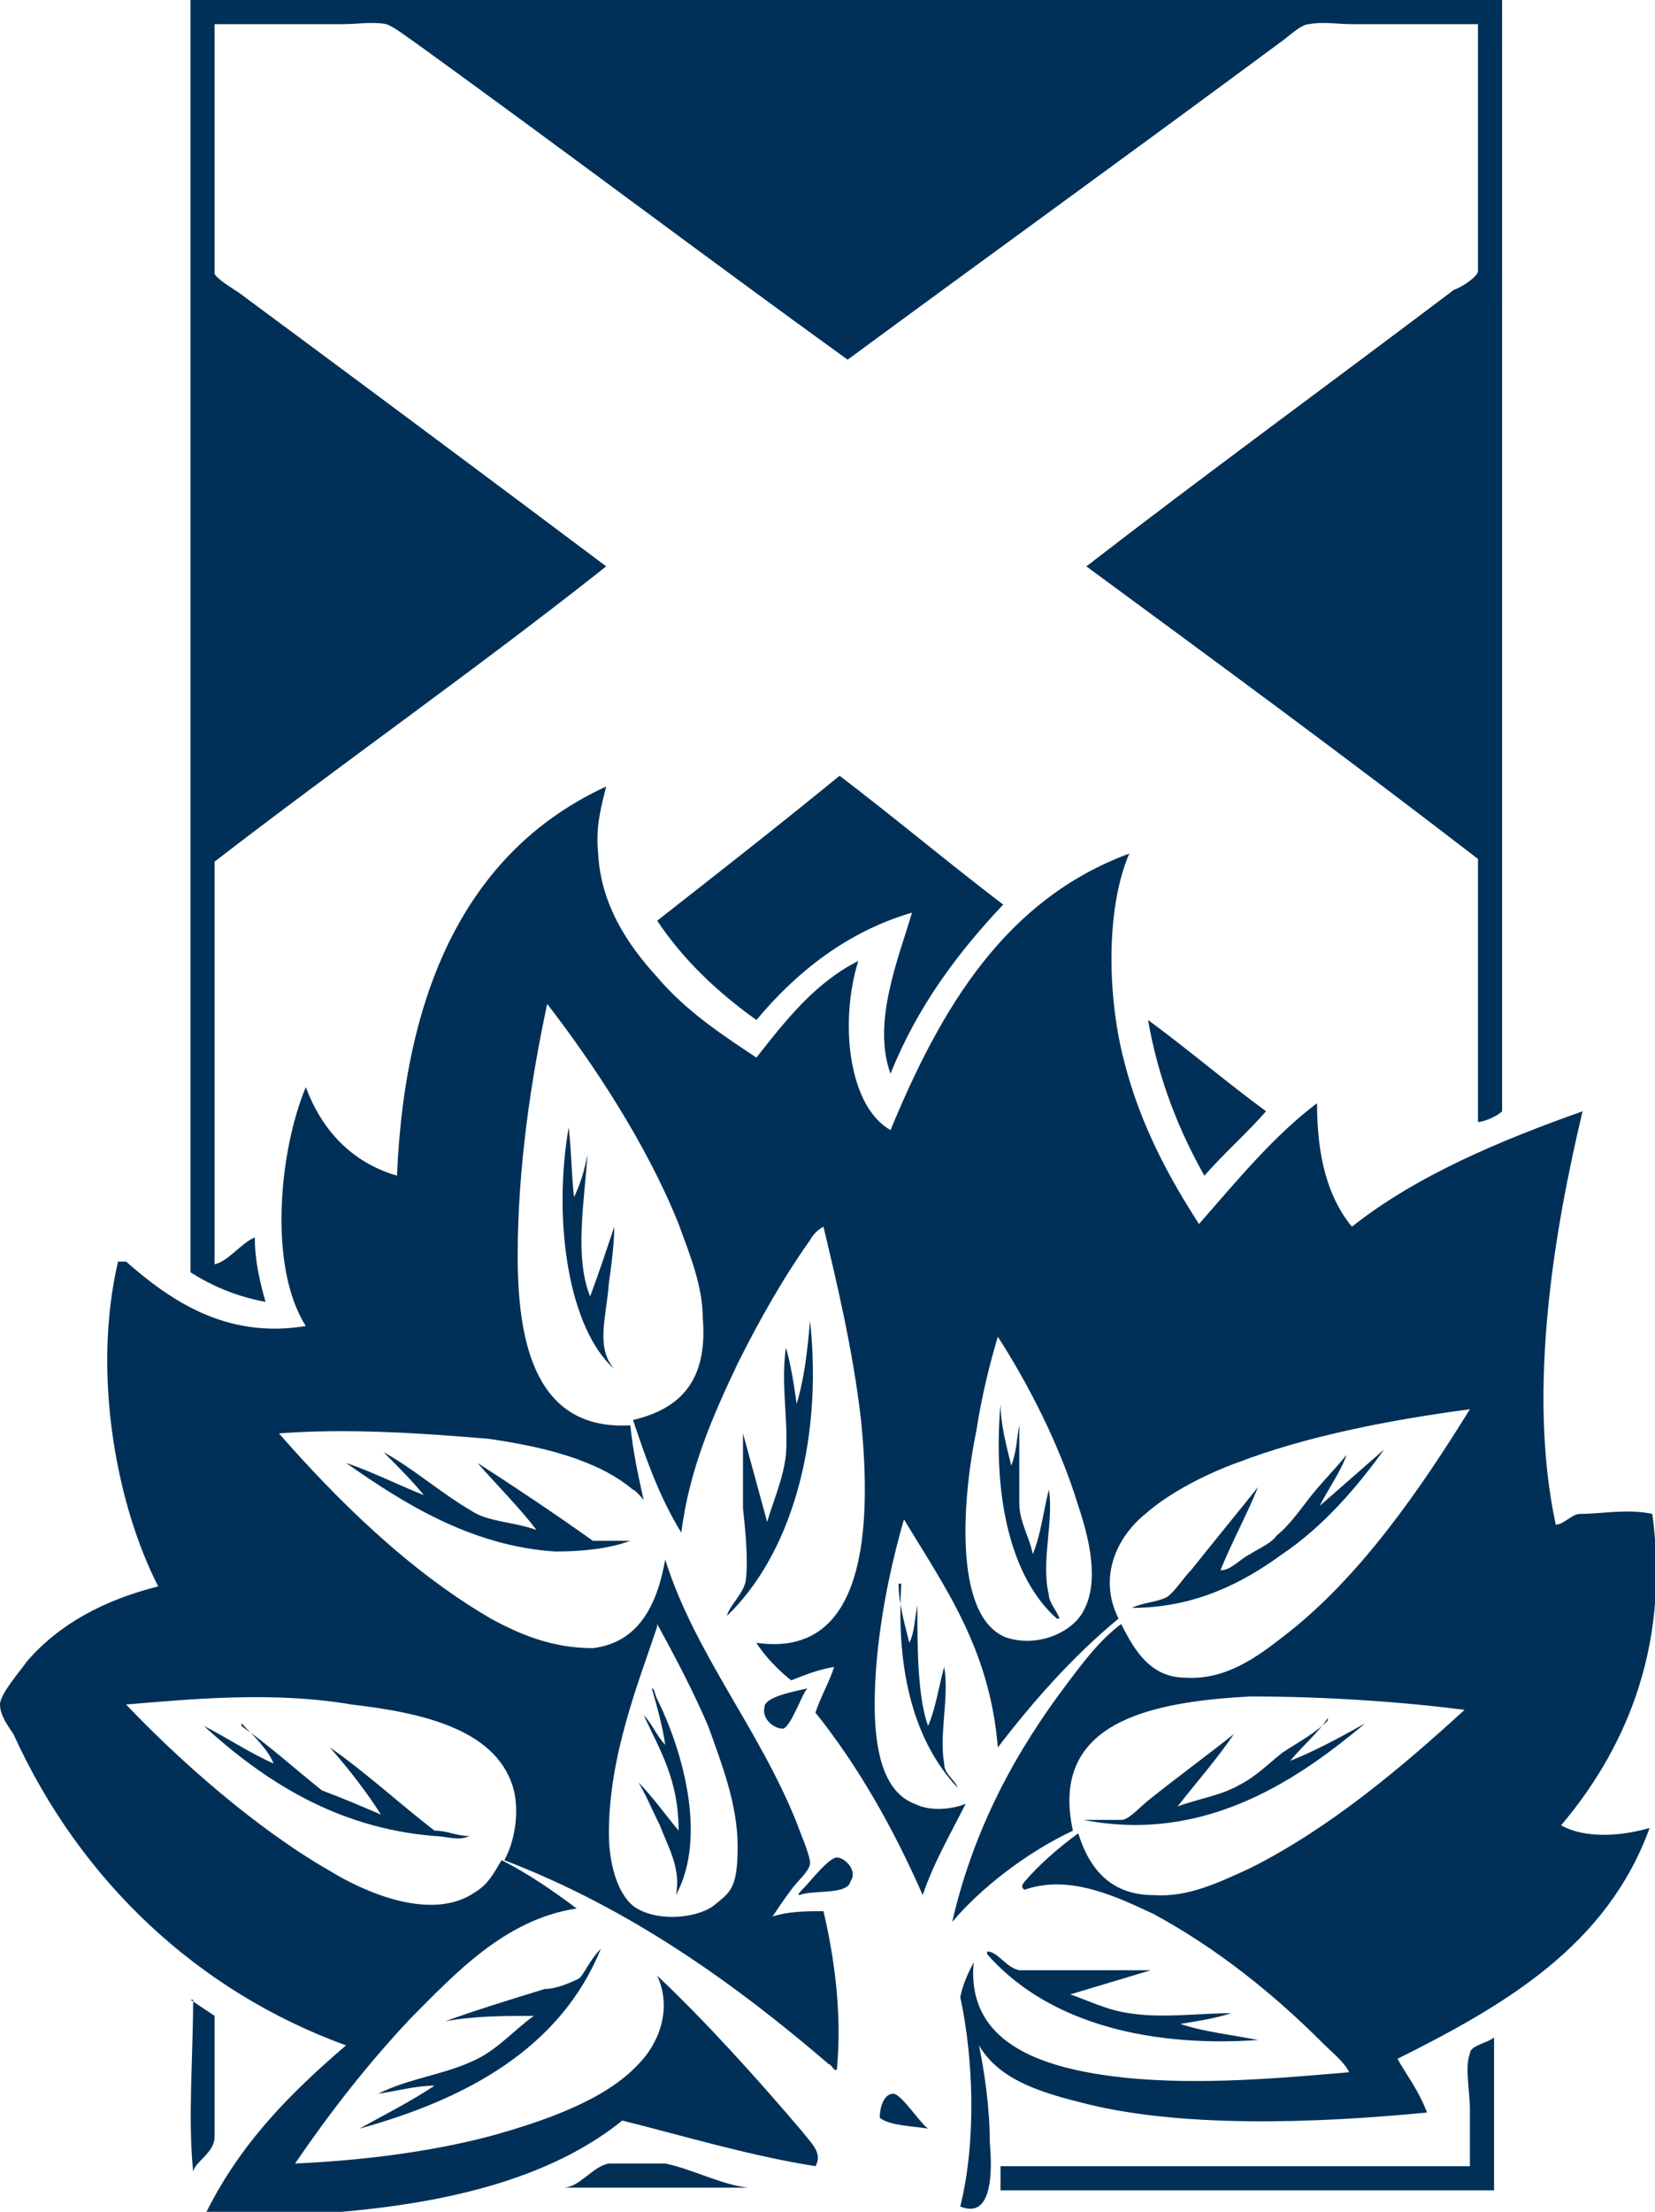
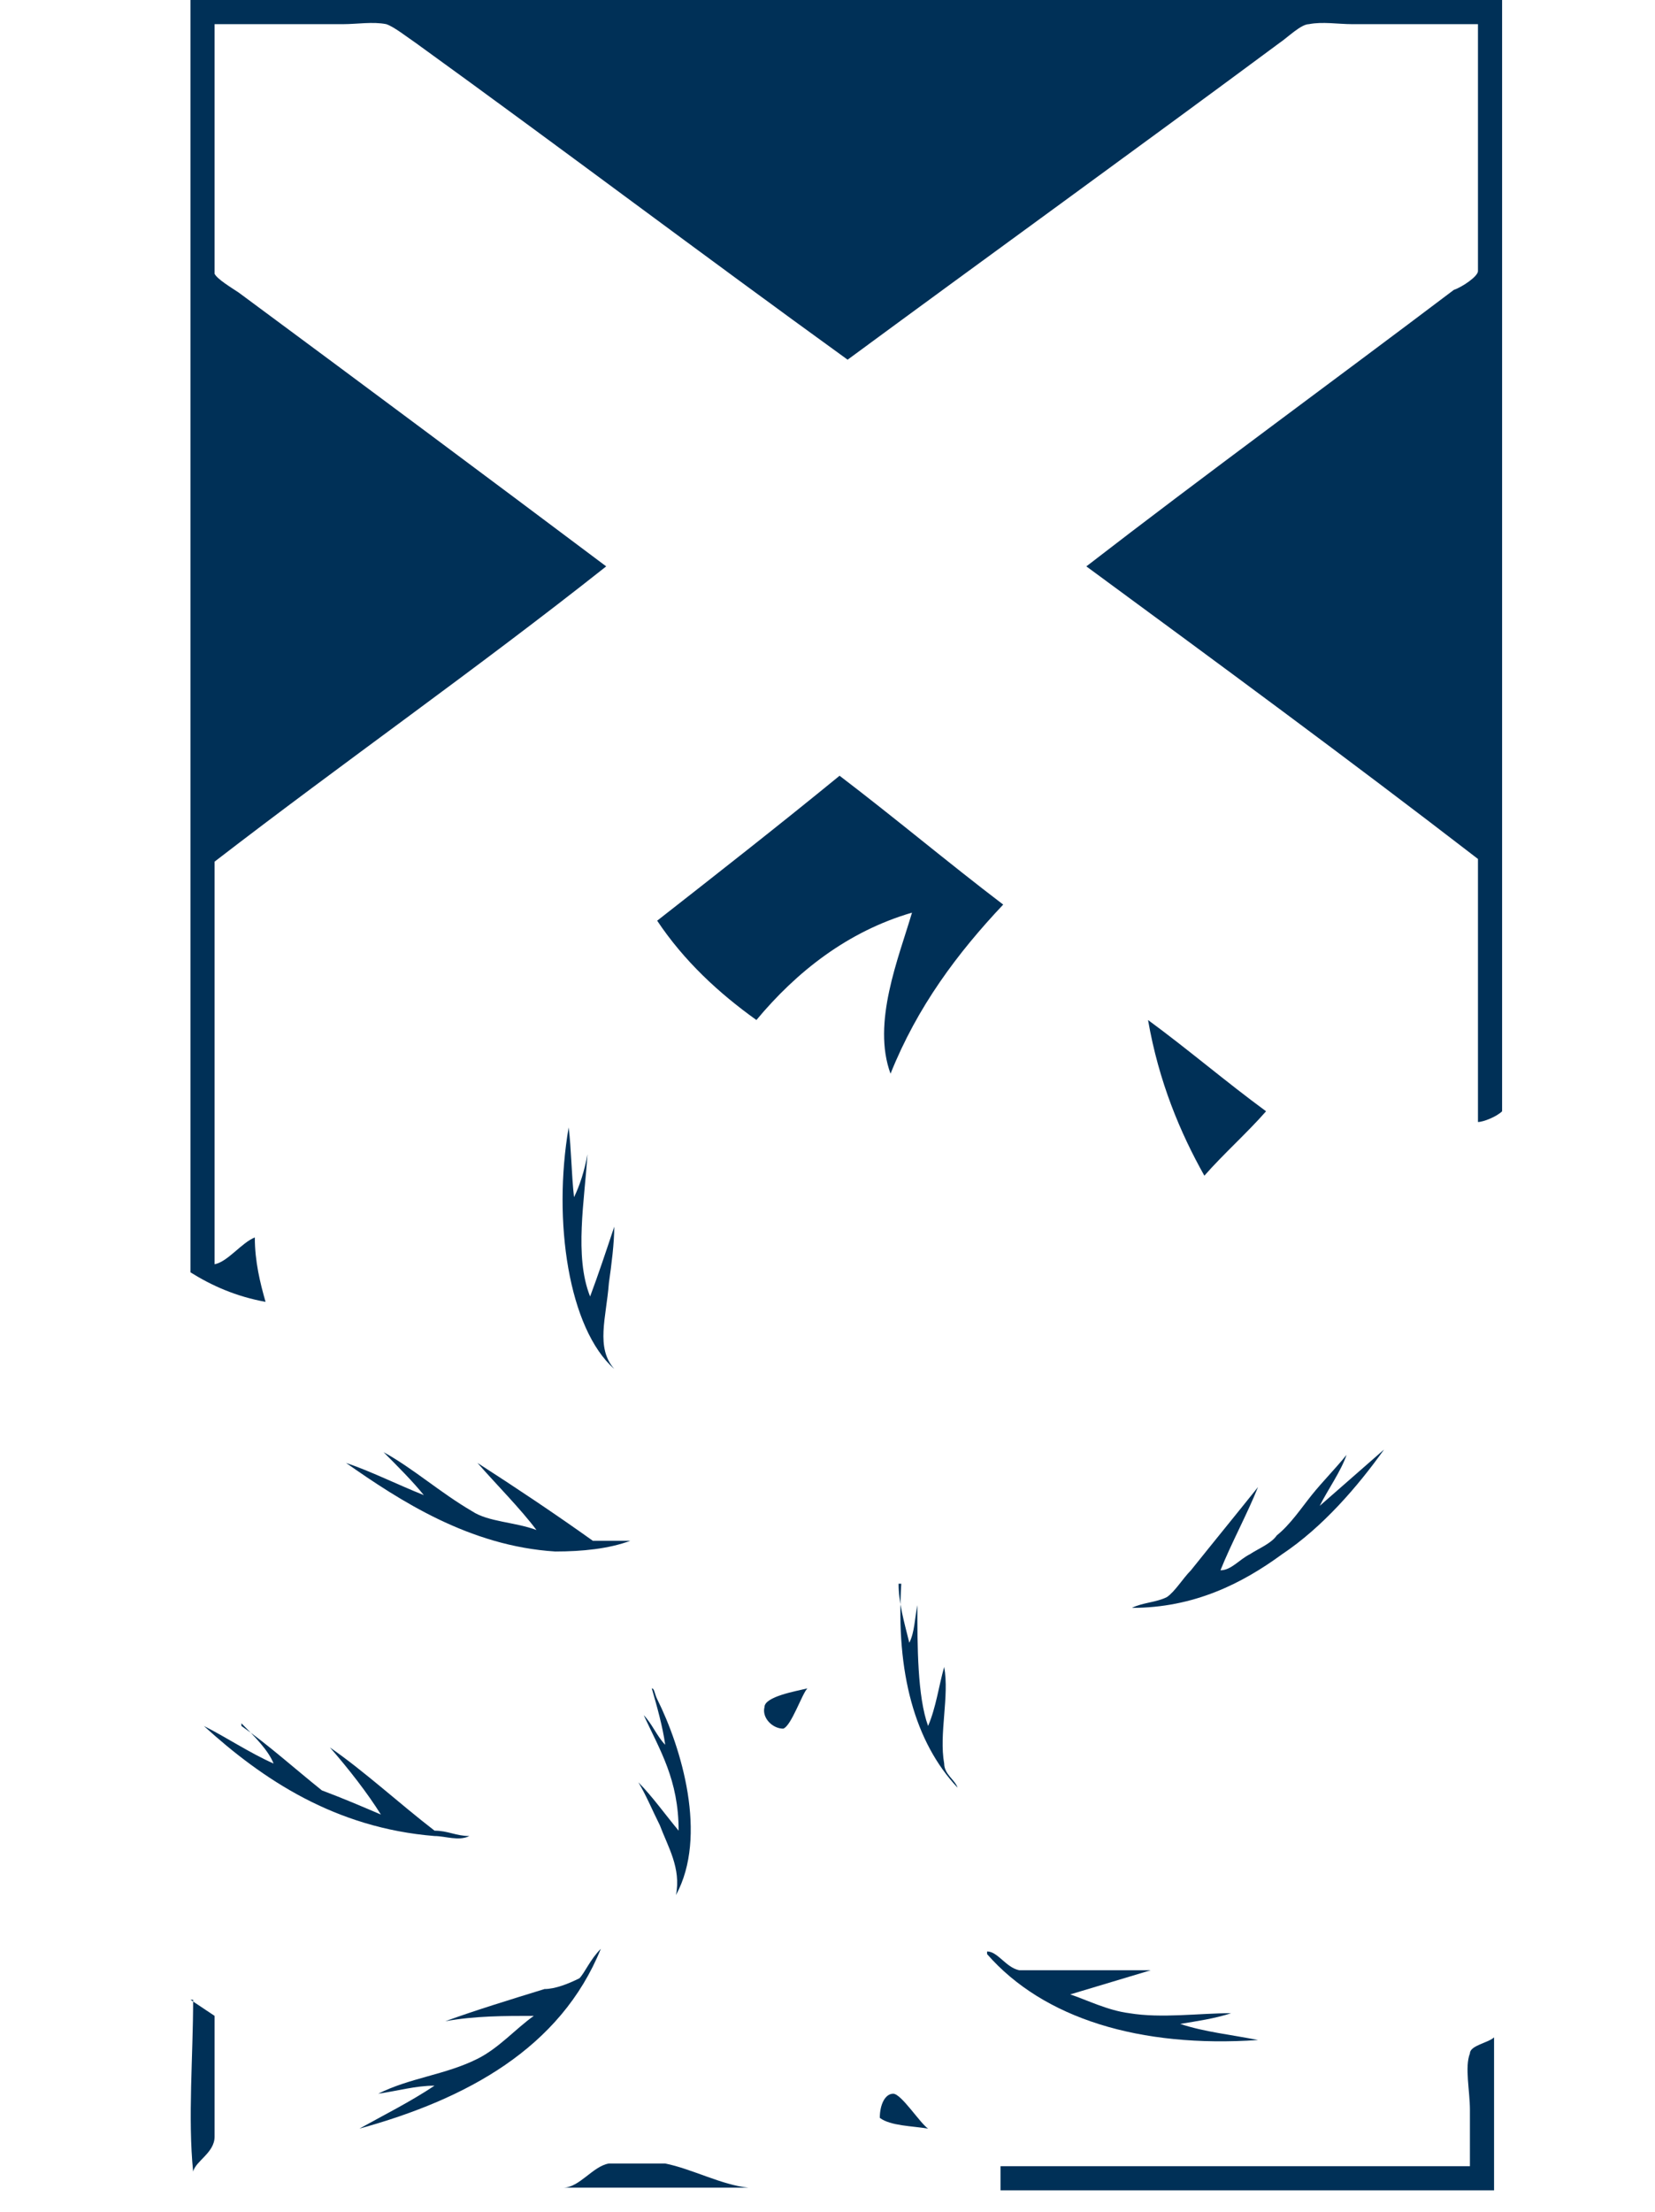
<svg xmlns="http://www.w3.org/2000/svg" version="1.1" viewBox="0 0 61.7 82.4">
  <defs>
    <style>
      .cls-1 {
        fill: #003057;
      }
    </style>
  </defs>
  <g>
    <g id="Layer_1">
      <path class="cls-1" d="M25.2,70.6c.2-1-.3-1.8-.6-2.6-.3-.6-.5-1.1-.8-1.6.5.5,1,1.2,1.5,1.8,0-1.9-.7-3-1.3-4.3.3.3.5.8.8,1.1-.1-.7-.3-1.4-.5-2.1.1,0,.1.2.2.4.9,1.8,1.9,5.1.7,7.3" />
-       <path class="cls-1" d="M39.4,60.3c-1.7-1.5-2.4-4.5-2.1-8,0,.7.2,1.5.4,2.3.2-.5.2-1,.3-1.5,0,1,0,2,0,2.9,0,.7.4,1.3.5,1.9.3-.7.4-1.6.6-2.4.2,1.1-.3,2.7,0,3.9,0,.3.3.6.4.9" />
      <path class="cls-1" d="M27.9,81.5c-2.2,0-4.6,0-6.9,0,.6,0,1.1-.8,1.7-.9.5,0,1.6,0,2.1,0,1,.2,2.1.8,3.1.9" />
      <path class="cls-1" d="M32.8,78.9c0-.5.2-.9.5-.9s1,1.1,1.3,1.3c-.6-.1-1.4-.1-1.8-.4" />
      <path class="cls-1" d="M55.9,81.6h-18.6c0-.3,0-.6,0-.9h17.5v-2.1c0-.7-.2-1.6,0-2.1,0-.3.7-.4.9-.6v5.7h0Z" />
      <path class="cls-1" d="M7.1,74.5c.3.2.6.4.9.6v2.3c0,.8,0,1.6,0,2.2s-.7.9-.8,1.3c-.2-2,0-4.3,0-6.4" />
      <path class="cls-1" d="M36.8,72.7c.4,0,.7.6,1.2.7.2,0,.5,0,.8,0,1.3,0,2.8,0,4.1,0-1,.3-2,.6-3,.9.6.2,1.4.6,2.2.7,1.2.2,2.6,0,3.8,0-.6.2-1.3.3-1.9.4.9.3,1.9.4,2.9.6-4.4.3-8-.8-10.1-3.2" />
      <path class="cls-1" d="M22.4,72.6c-1.5,3.7-5,5.6-9,6.7.9-.5,1.9-1,2.8-1.6-.7,0-1.4.2-2.1.3,1.2-.6,2.5-.7,3.7-1.3.8-.4,1.4-1.1,2.1-1.6-1.1,0-2.2,0-3.3.2,1.1-.4,2.4-.8,3.7-1.2.4,0,.9-.2,1.3-.4.2-.2.4-.7.8-1.1" />
-       <path class="cls-1" d="M29.8,70.6c-.1,0,.1-.2.2-.3.2-.2.9-1.1,1.2-1.1s.8.5.5.9c-.1.5-1.4.3-1.9.5" />
      <path class="cls-1" d="M9,64.3c1,.7,2,1.6,3,2.4.8.3,1.5.6,2.2.9-.5-.8-1.2-1.7-1.9-2.5,1.3.9,2.6,2.1,3.9,3.1.5,0,.8.2,1.3.2-.4.2-.9,0-1.3,0-3.7-.3-6.4-2.1-8.6-4.1.8.4,1.7,1,2.6,1.4-.2-.5-.7-1-1.2-1.5" />
-       <path class="cls-1" d="M49.5,64c-.3.5-1,1.1-1.4,1.6,1-.4,1.9-.9,2.8-1.4-2.4,2-5.9,4.5-10.5,3.6.5,0,1,0,1.4,0,.3,0,.7-.5,1.1-.8,1-.8,2.1-1.6,3.1-2.4-.6.9-1.4,1.8-2.1,2.7.8-.3,1.6-.4,2.3-.8.6-.3,1.1-.8,1.6-1.2.6-.4,1.2-.7,1.7-1.2" />
      <path class="cls-1" d="M30.1,62.9c-.2.2-.6,1.4-.9,1.5-.4,0-.8-.4-.7-.8,0-.4,1.2-.6,1.6-.7" />
      <path class="cls-1" d="M33.5,59c0,.7.2,1.4.4,2.2.2-.4.2-.9.3-1.4,0,1.5,0,3.4.4,4.5.3-.7.4-1.5.6-2.2.2,1.1-.2,2.5,0,3.6,0,.4.4.6.5.9h0c-1.6-1.7-2.3-4.3-2.1-7.6" />
      <path class="cls-1" d="M14.3,54.1c1.1.6,2.1,1.5,3.3,2.2.6.4,1.6.4,2.4.7-.6-.8-1.5-1.7-2.2-2.5,1.4.9,2.9,1.9,4.3,2.9.5,0,1,0,1.4,0-.8.3-1.8.4-2.8.4-3.2-.2-5.8-1.9-7.8-3.3.9.3,1.9.8,2.9,1.2-.4-.5-1-1.1-1.5-1.6" />
      <path class="cls-1" d="M51.6,54c-1,1.4-2.3,2.9-3.8,3.9-1.5,1.1-3.3,2-5.6,2,.4-.2.9-.2,1.3-.4.3-.2.6-.7.9-1,.8-1,1.7-2.1,2.5-3.1-.4,1-1,2.1-1.4,3.1.4,0,.7-.4,1.1-.6.3-.2.8-.4,1-.7.5-.4.9-1,1.3-1.5.4-.5.9-1,1.3-1.5-.2.6-.7,1.3-1,1.9.8-.7,1.6-1.4,2.4-2.1" />
-       <path class="cls-1" d="M27.7,53.4c.3,1.1.6,2.2.9,3.3.2-.7.6-1.6.7-2.5.1-1.3-.2-2.6,0-4,.2.7.3,1.4.4,2.1.3-1,.4-2,.5-3.1.5,4.7-.8,8.8-3.1,11,.1-.4.6-.8.7-1.3.1-.7,0-1.8-.1-2.7v-2.8" />
+       <path class="cls-1" d="M27.7,53.4v-2.8" />
      <path class="cls-1" d="M21.2,42c.1.8.1,1.7.2,2.6.2-.4.4-1,.5-1.6-.1,1.7-.5,3.8.1,5.3.3-.8.6-1.7.9-2.6,0,.6-.1,1.4-.2,2.1-.1,1.3-.5,2.4.2,3.2-1.7-1.5-2.3-5.5-1.7-9" />
      <path class="cls-1" d="M42.8,38c1.5,1.1,2.9,2.3,4.4,3.4-.7.8-1.6,1.6-2.3,2.4-.9-1.6-1.7-3.5-2.1-5.8" />
      <path class="cls-1" d="M37.4,33.7c-1.7,1.8-3.2,3.8-4.2,6.3-.7-1.9.3-4.3.8-6-2.4.7-4.3,2.2-5.8,4-1.4-1-2.7-2.2-3.7-3.7,2.3-1.8,4.6-3.6,6.8-5.4,2.1,1.6,4,3.2,6.1,4.8" />
      <path class="cls-1" d="M7.1,0v47.4c.8.5,1.7.9,2.8,1.1-.2-.7-.4-1.5-.4-2.4-.5.2-1,.9-1.5,1v-15c4.8-3.7,9.8-7.2,14.6-11-4.4-3.3-9.1-6.8-13.7-10.2-.3-.2-.8-.5-.9-.7,0-.5,0-1.8,0-2.4V.9h4.8c.5,0,1.1-.1,1.6,0,.3.1.8.5,1.1.7,5.4,3.9,10.7,7.9,16.1,11.8,5.3-3.9,10.7-7.8,16.1-11.8.3-.2.8-.7,1.1-.7.5-.1,1.1,0,1.6,0h4.7v8.1c0,.4,0,.9,0,1.1,0,.2-.6.6-.9.7-4.5,3.4-9.3,6.9-13.7,10.3,4.9,3.6,9.8,7.2,14.6,10.9v9.8c.2,0,.7-.2.9-.4V0" />
-       <path class="cls-1" d="M40.4,60c-.4.8-1.7,1.4-2.9,1-2-.8-1.6-5.3-1.1-7.7.2-1.3.5-2.5.8-3.5h0c1.1,1.7,2.3,4,3,6.3.4,1.2.8,2.8.2,3.9M24.5,60.5s0,0,0,0c.6,1.1,1.3,2.4,1.9,3.8.5,1.4,1.1,2.9,1.1,4.5s-.3,1.7-.9,2.2c-.7.5-2.2.6-3,0-.6-.5-.9-1.6-.9-2.7,0-2.9,1.1-5.6,1.8-7.7M58.2,68c2.2-2.6,4.1-6.4,3.4-11.6-.9-.2-1.9,0-2.7,0-.3,0-.6.4-.9.4-1.1-5.1,0-11.2,1-15.4-3.1,1.1-6.2,2.4-8.6,4.3-.9-1.1-1.3-2.6-1.3-4.6-1.6,1.2-3,2.9-4.4,4.5-1.1-1.7-2.2-3.7-2.8-6.1-.6-2.3-.7-5.6.2-7.7-4.6,1.7-7,5.7-8.9,10.3-1.6-.9-1.9-4.1-1.2-6.3-1.6.8-2.7,2.2-3.8,3.6-1.2-.8-2.6-1.7-3.7-3-1.1-1.2-2.1-2.7-2.2-4.6-.1-1,.1-1.7.3-2.5h0c-5,2.3-7.5,7.3-7.8,14.5-1.7-.5-2.8-1.7-3.4-3.3-1,2.4-1.4,6.7,0,8.9-3,.5-5.1-1-6.7-2.4,0,0-.2,0-.3,0-1,4.3,0,9.2,1.5,12.1-2,.5-3.7,1.4-4.9,2.8-.2.3-1,1.2-1,1.6s.3.8.5,1.1c2.5,5.5,6.9,9.6,12.4,11.6-2.1,1.8-4,3.7-5.3,6.4,6.3,0,12-.7,15.6-3.6,2.4.6,4.7,1.3,7.2,1.7.3-.5-.2-.9-.5-1.3-1.7-2-3.6-4.1-5.4-5.8q-.1,0,0,0c.6,1.3,0,2.6-.7,3.3-1.2,1.3-3.4,2.1-5.6,2.7-2.3.6-4.9.9-7.2,1,1.3-1.9,2.7-3.7,4.3-5.4,1.6-1.6,3.5-3.7,6.2-4.1-.8-.6-1.8-1.3-2.8-1.8-.3.5-.5.9-1,1.2-1.6,1.1-4.1,0-5.4-.8-2.8-1.6-5.7-4.2-7.6-6.2,2.4-.2,5.5-.5,8.4,0,2.6.3,5.3.9,6,3,.3.9.1,2.1-.3,2.8,4.7,1.8,8.6,4.6,12.1,7.6.1,0,.2.3.3.2.2-2.1-.1-4.2-.5-5.9-.6,0-1.3,0-1.9.2.2-.3.4-.6.7-1,.2-.3.7-.7.7-1s-.4-1.2-.5-1.5c-1.4-3.5-3.8-6.3-4.9-9.8-.3,1.7-1,3.1-2.7,3.3-1.5,0-2.7-.5-3.8-1.1-3.1-1.8-5.8-4.5-7.9-6.9,2.6-.2,5.4,0,7.8.2,2.1.3,4.1.8,5.4,1.9.1,0,.5.5.4.4-.2-.9-.4-1.8-.5-2.8-3.5.2-4.2-3-4.2-6.3s.5-6.6,1.1-9.4c1.7,2.2,3.7,5.2,4.9,8.2.4,1.1.9,2.3.9,3.5.2,2.4-.9,3.4-2.6,3.8.5,1.5,1,2.9,1.8,4.2.3-2.4,1.2-4.4,2.1-6.3.8-1.6,1.7-3.2,2.7-4.6.1-.2.3-.4.5-.5.5,2.1,1.1,4.6,1.4,7.2.4,4,.2,8.9-3.9,8.3.3.5.9,1.1,1.3,1.4.5-.2,1-.4,1.6-.5-.2.6-.5,1.1-.7,1.7,1.6,2,2.9,4.3,4,6.8.4-1.2,1.1-2.4,1.6-3.4-.5.2-1.3.3-1.9,0-1.6-.6-1.6-3.3-1.4-5.5.2-2,.6-3.7,1-5.1,1.5,2.5,3.2,4.8,3.5,8.5,1.3-1.7,2.8-3.4,4.5-4.8-.8-1.6,0-3.1,1-3.9.9-.8,2.3-1.5,3.4-1.9,2.6-1,5.7-1.6,8.7-2-1.8,2.9-4.1,6.3-7,8.5-.9.7-2.1,1.6-3.6,1.5-1.3,0-1.9-1-2.4-2-.8.6-1.4,1.4-2,2.2-1.9,2.5-3.5,5.4-4.3,8.9,1.1-1.3,2.8-2.6,4.5-3.4-.9-4.1,3-4.8,6.6-5,2.8,0,5.7.2,8,.5-2.3,2.1-5,4.4-8,5.9-1.1.5-2.3,1.1-3.6,1-1.6,0-2.4-1-2.8-2.3-.7.5-1.5,1.2-2,1.8,0,0-.2.2,0,.3,1.7-.6,3.5.3,4.8.9,2.4,1.3,4.5,3,6.3,4.8.4.4.8.7,1,1.1-2.4.2-5.5.5-8.4.2-2.7-.3-5.9-1.1-5.6-4.3-.2.4-.4.8-.5,1.3.5,2.3.6,5.4,0,7.8,1.2.5,1.2-1.3,1.1-2.4,0-1.3-.2-2.6-.4-3.6.7,1.2,2.1,1.7,3.7,2.1,3.7,1,8.9.8,13,.4-.3-.8-.7-1.3-1.1-2,4-2,7.8-4.2,9.4-8.6-1.4.4-2.6.3-3.3-.1" />
      <line class="cls-1" x1="7.1" y1="0" x2="55.9" y2="0" />
    </g>
  </g>
</svg>